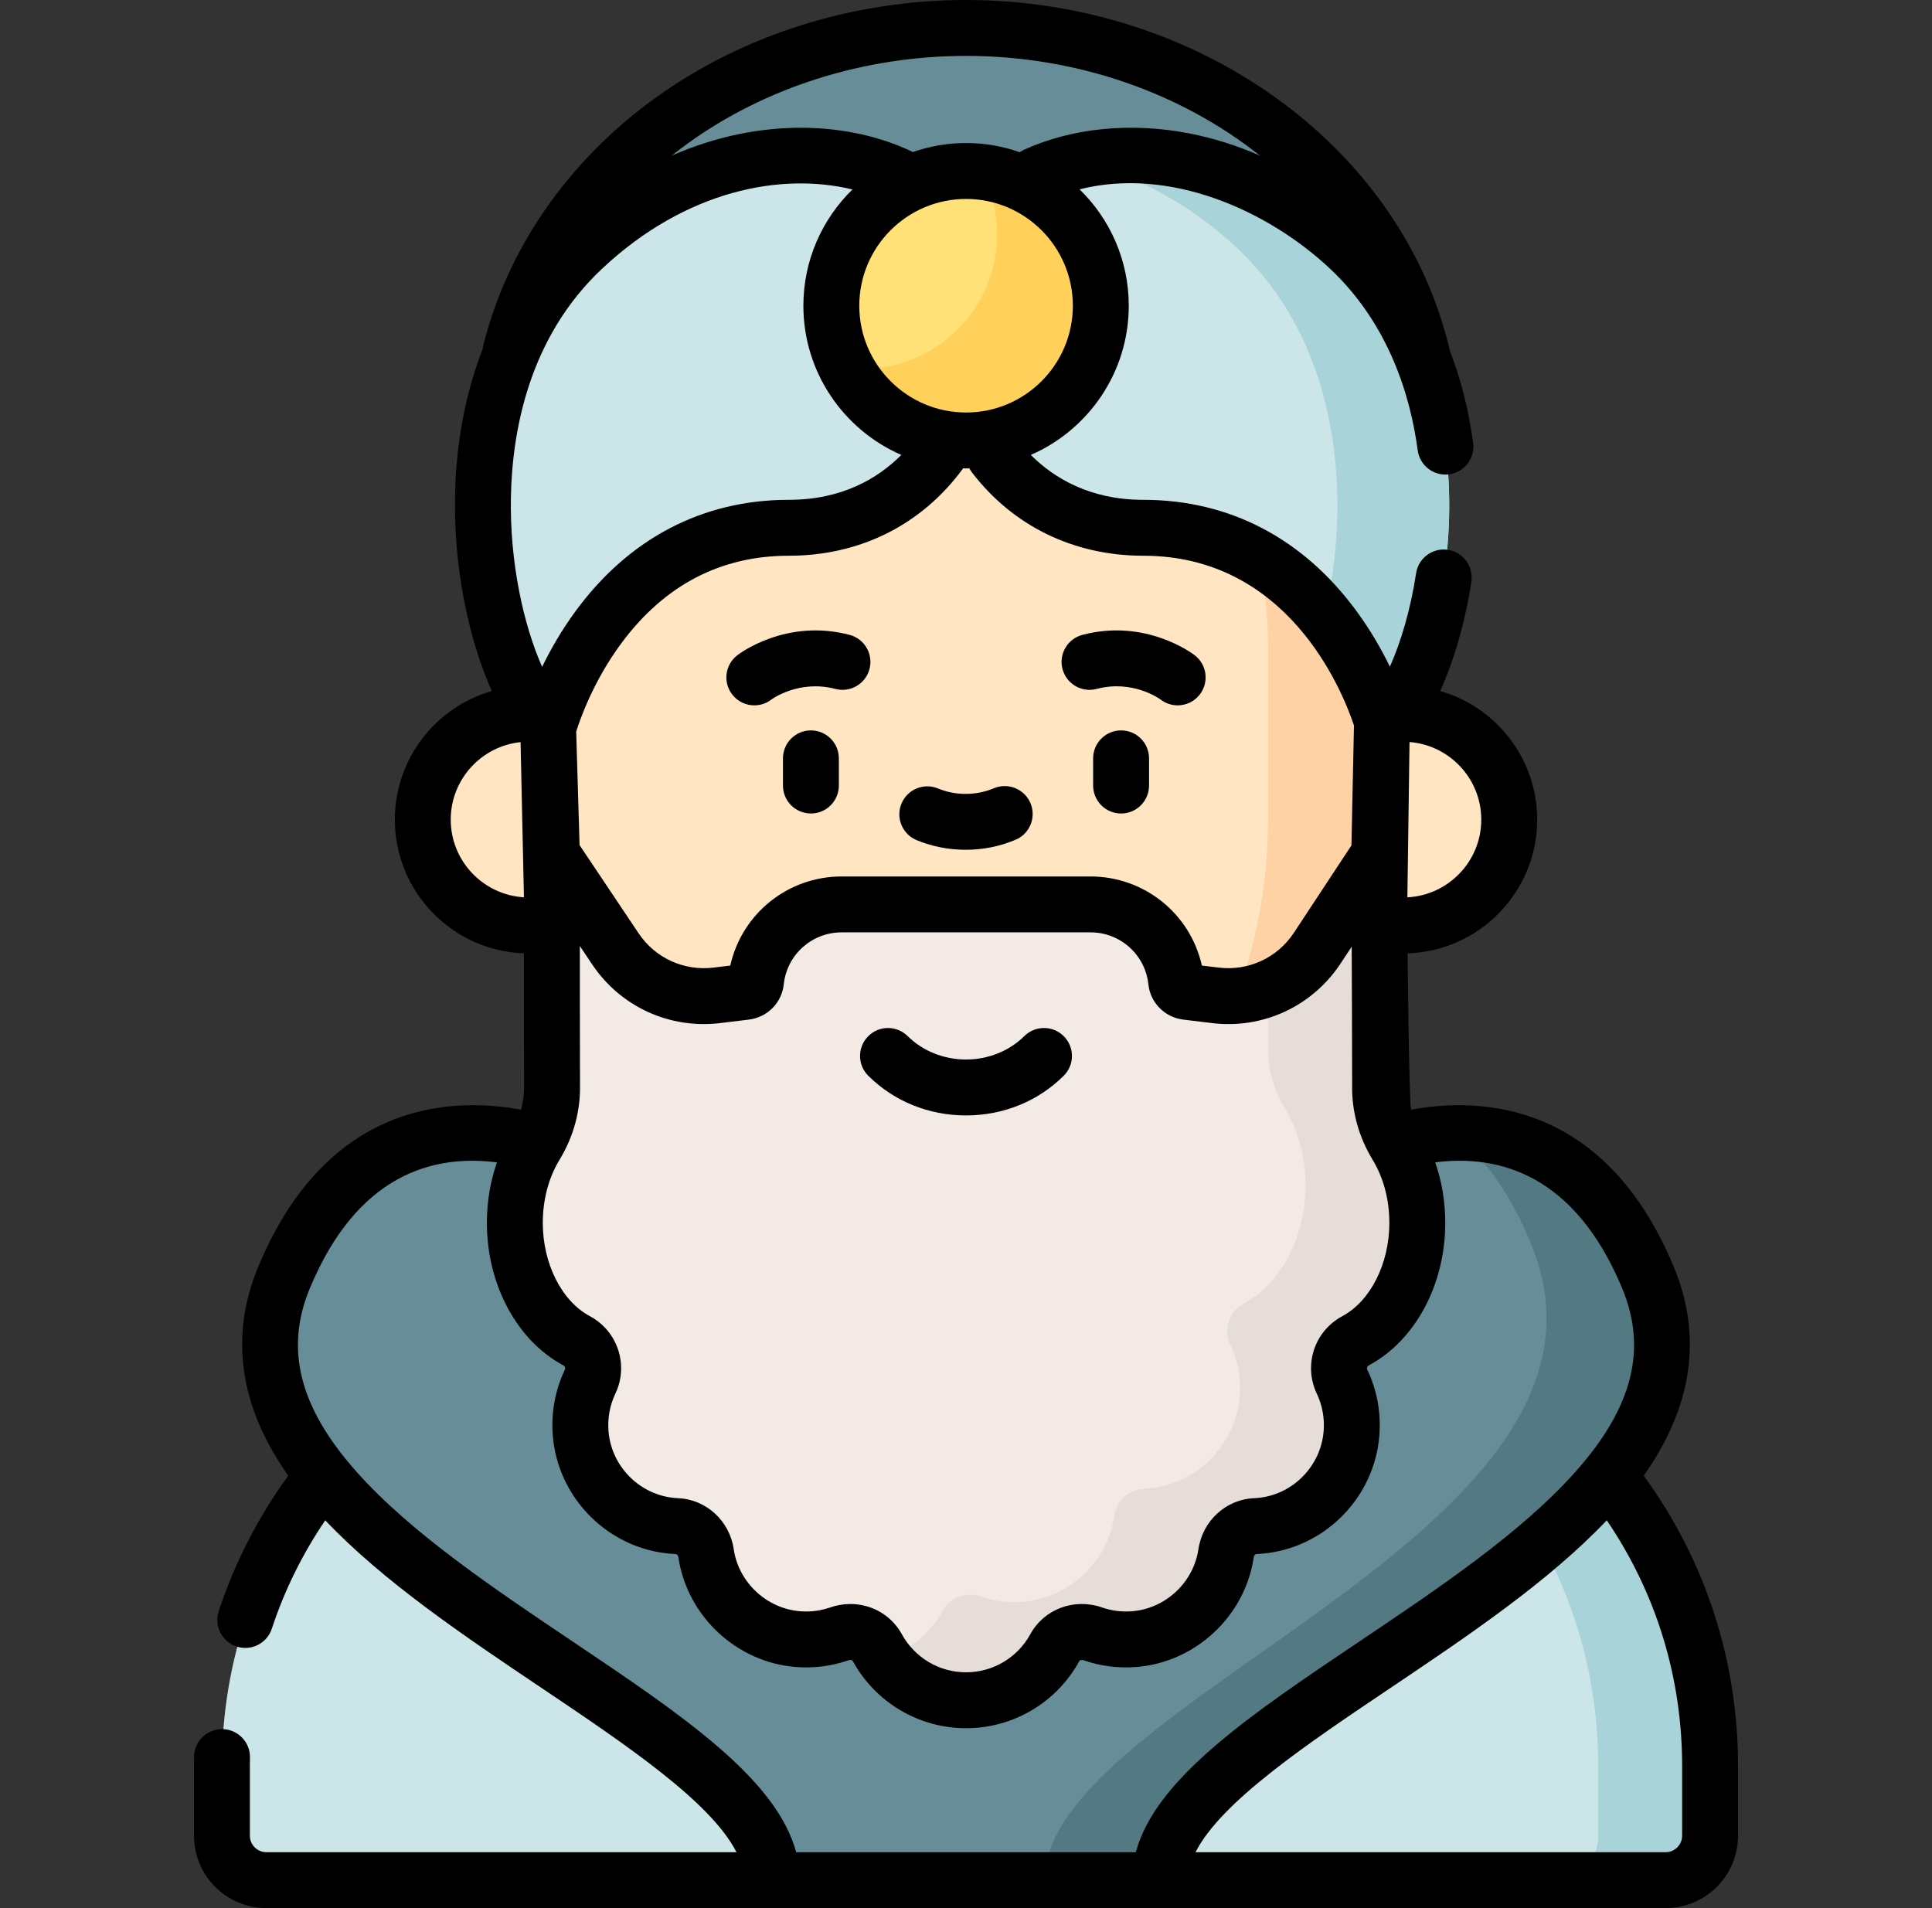
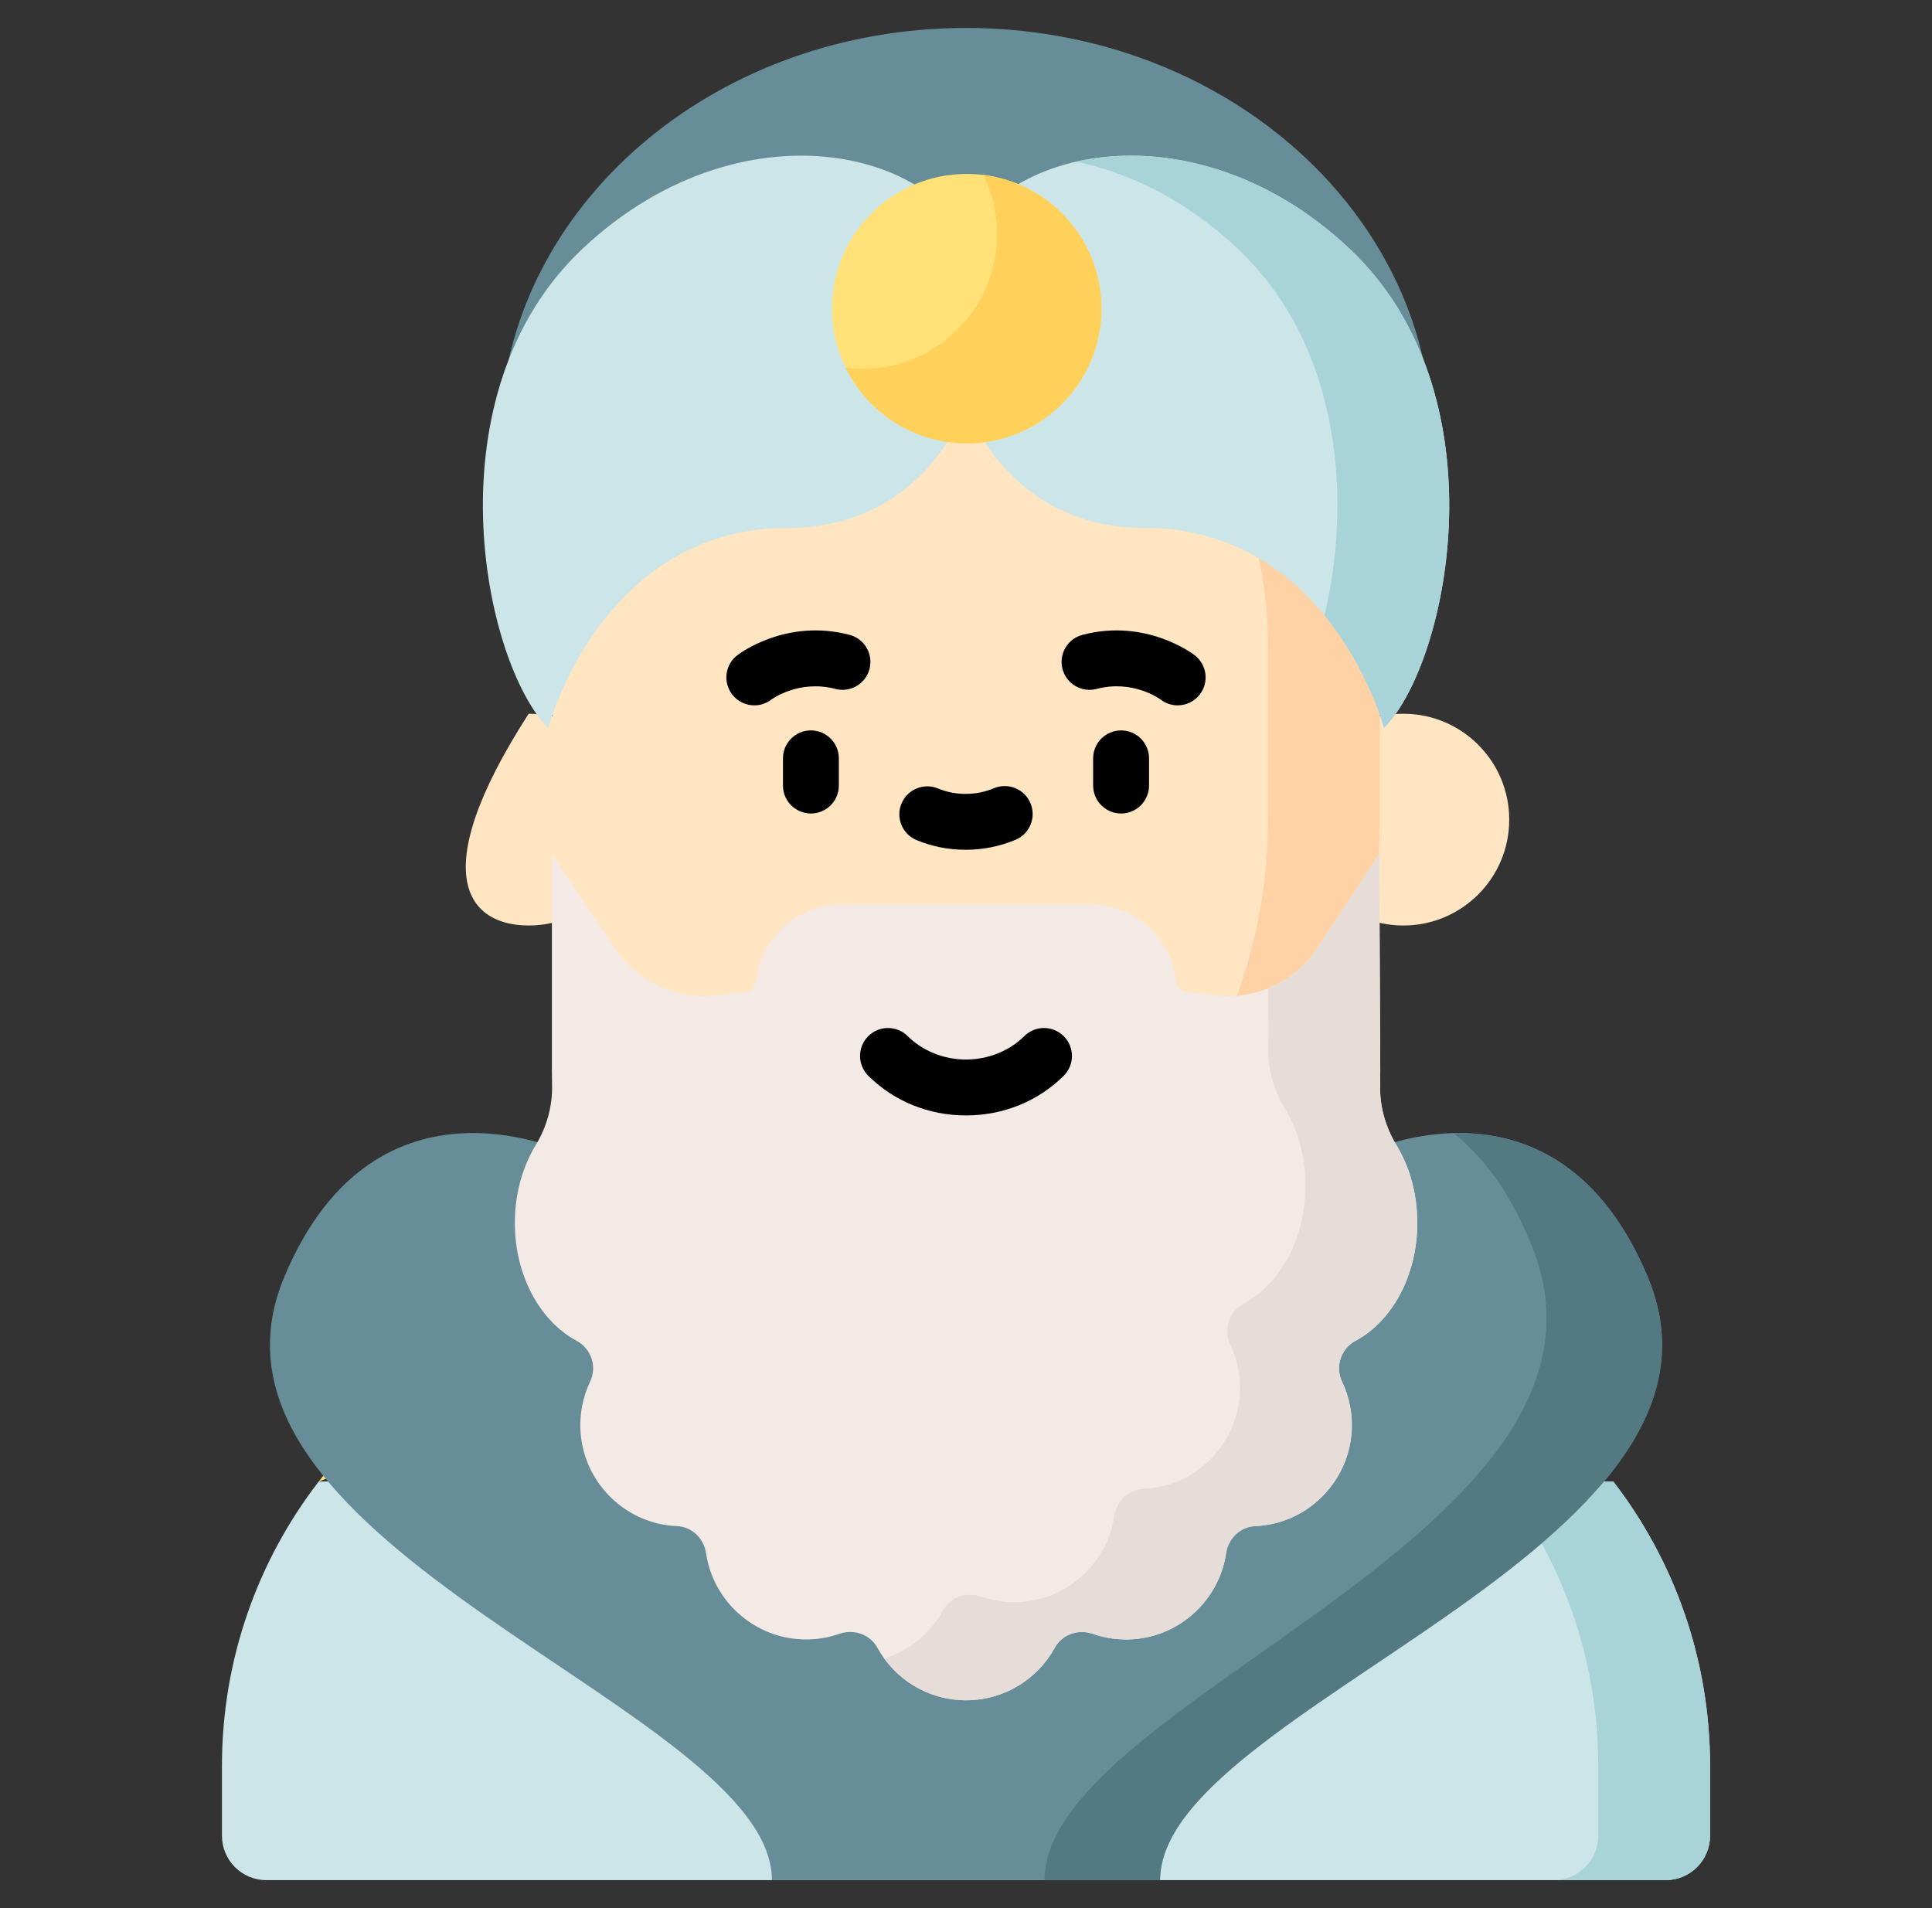
<svg xmlns="http://www.w3.org/2000/svg" width="81" height="80" viewBox="0 0 81 80" fill="none">
  <rect x="0" y="0" width="81" height="80" fill="#333333" stroke="none" />
  <g clip-path="url(#clip0_10_1716)">
-     <path d="M22.164 38.803C24.616 38.803 26.603 36.816 26.603 34.364C26.603 31.913 24.616 29.925 22.164 29.925C19.713 29.925 17.725 31.913 17.725 34.364C17.725 36.816 19.713 38.803 22.164 38.803Z" fill="#FFE5C2" />
+     <path d="M22.164 38.803C24.616 38.803 26.603 36.816 26.603 34.364C26.603 31.913 24.616 29.925 22.164 29.925C17.725 36.816 19.713 38.803 22.164 38.803Z" fill="#FFE5C2" />
    <path d="M58.836 38.803C61.287 38.803 63.275 36.816 63.275 34.364C63.275 31.913 61.287 29.925 58.836 29.925C56.385 29.925 54.397 31.913 54.397 34.364C54.397 36.816 56.385 38.803 58.836 38.803Z" fill="#FFE5C2" />
    <path d="M49.344 51.506C44.115 55.472 36.885 55.472 31.656 51.506C26.298 47.442 23.151 41.105 23.151 34.381V27.087C23.151 17.506 30.918 9.738 40.5 9.738C50.082 9.738 57.849 17.506 57.849 27.087V34.381C57.849 41.105 54.702 47.442 49.344 51.506Z" fill="#FFE5C2" />
    <path d="M40.5 9.738C39.705 9.738 38.923 9.793 38.156 9.896C46.629 11.04 53.162 18.3 53.162 27.087V34.381C53.162 41.105 50.014 47.442 44.656 51.506C42.7 52.99 40.463 53.918 38.156 54.292C42.015 54.916 46.071 53.988 49.344 51.506C54.702 47.442 57.849 41.105 57.849 34.381V27.087C57.849 17.505 50.082 9.738 40.5 9.738Z" fill="#FED2A4" />
    <path d="M13.364 62.113C10.818 65.415 9.305 69.553 9.305 74.045V76.965C9.305 77.994 10.139 78.828 11.168 78.828H69.832C70.861 78.828 71.696 77.994 71.696 76.965V74.045C71.696 69.553 70.181 65.415 67.636 62.112" fill="#CBE5E8" />
    <path d="M34.273 54.48H28.869C22.556 54.48 16.941 57.471 13.364 62.112" fill="#FFE177" />
    <path d="M69.085 53.546C65.212 44.273 56.969 48.436 56.969 48.436L40.5 60.755L24.031 48.436C24.031 48.436 15.789 44.273 11.915 53.546C7.158 64.933 32.364 71.612 32.364 78.828H40.497H40.503H48.636C48.636 71.612 73.842 64.933 69.085 53.546Z" fill="#678D98" />
    <path d="M59.998 17.195C59.25 8.236 50.807 1.172 40.5 1.172C30.193 1.172 21.75 8.236 21.002 17.195H59.998Z" fill="#678D98" />
    <path d="M59.421 51.273C59.421 50.043 59.094 48.911 58.544 48.007C58.083 47.248 57.84 46.38 57.861 45.493C57.866 45.298 57.868 45.104 57.868 44.909L57.825 35.806L55.208 39.779C54.27 41.179 52.626 41.934 50.953 41.731L49.755 41.586C49.524 41.558 49.337 41.377 49.312 41.145C49.118 39.331 47.582 37.919 45.717 37.919H35.289C33.423 37.919 31.888 39.331 31.694 41.145C31.669 41.377 31.482 41.558 31.251 41.586L30.053 41.731C28.38 41.934 26.735 41.179 25.798 39.779L23.138 35.806V44.909C23.138 45.104 23.14 45.298 23.145 45.493C23.166 46.38 22.923 47.249 22.462 48.007C21.912 48.911 21.585 50.044 21.585 51.273C21.585 53.495 22.653 55.401 24.175 56.215C24.79 56.544 25.041 57.298 24.74 57.928C24.431 58.577 24.281 59.317 24.344 60.098C24.501 62.066 26.035 63.687 27.991 63.95C28.123 63.968 28.253 63.98 28.382 63.985C29.009 64.013 29.511 64.5 29.602 65.121C29.604 65.134 29.606 65.147 29.608 65.16C29.908 67.078 31.509 68.566 33.444 68.722C34.059 68.772 34.65 68.69 35.191 68.501C35.794 68.291 36.474 68.517 36.781 69.078C37.501 70.394 38.898 71.286 40.503 71.286C42.108 71.286 43.505 70.394 44.225 69.078C44.532 68.518 45.211 68.291 45.815 68.501C46.356 68.69 46.947 68.772 47.563 68.722C49.498 68.565 51.099 67.077 51.398 65.159C51.4 65.146 51.402 65.134 51.404 65.121C51.495 64.5 51.996 64.013 52.624 63.985C52.752 63.98 52.883 63.968 53.014 63.95C54.97 63.687 56.504 62.066 56.662 60.098C56.724 59.318 56.575 58.577 56.265 57.927C55.965 57.297 56.216 56.544 56.831 56.215C58.353 55.401 59.421 53.495 59.421 51.273Z" fill="#F3EAE6" />
    <path d="M22.98 30.523C22.98 30.523 25.188 22.128 33.071 22.128C38.981 22.128 41.798 16.556 41.202 11.819C40.518 6.379 31.352 3.917 24.435 10.417C17.952 16.508 20.249 27.755 22.98 30.523Z" fill="#CBE5E8" />
    <path d="M58.025 30.523C58.025 30.523 55.817 22.128 47.934 22.128C42.024 22.128 39.207 16.556 39.803 11.819C40.487 6.379 49.652 3.917 56.57 10.417C63.053 16.508 60.755 27.755 58.025 30.523Z" fill="#CBE5E8" />
    <path d="M67.636 62.112H62.948C65.494 65.415 67.008 69.553 67.008 74.045V76.965C67.008 77.994 66.174 78.828 65.145 78.828H69.832C70.861 78.828 71.695 77.994 71.695 76.965V74.045C71.695 69.553 70.181 65.414 67.636 62.112Z" fill="#A8D3D8" />
    <path d="M69.085 53.546C66.983 48.514 63.596 47.439 60.936 47.508C62.171 48.477 63.328 49.988 64.242 52.285C68.998 64.24 43.793 71.253 43.793 78.828H48.636C48.636 71.613 73.842 64.933 69.085 53.546Z" fill="#537983" />
    <path d="M58.544 48.007C58.083 47.248 57.84 46.38 57.861 45.493C57.866 45.298 57.868 45.104 57.868 44.909L57.825 35.806L55.208 39.779C54.7 40.537 53.985 41.103 53.171 41.433L53.18 43.346C53.18 43.541 53.178 43.736 53.173 43.93C53.152 44.817 53.395 45.686 53.856 46.444C54.406 47.349 54.733 48.481 54.733 49.71C54.733 51.933 53.665 53.839 52.143 54.653C51.528 54.981 51.278 55.735 51.578 56.365C51.888 57.014 52.037 57.755 51.974 58.536C51.817 60.504 50.283 62.125 48.327 62.388C48.195 62.405 48.065 62.417 47.936 62.423C47.309 62.45 46.808 62.937 46.716 63.558C46.715 63.571 46.713 63.584 46.711 63.596C46.411 65.514 44.81 67.002 42.876 67.159C42.26 67.209 41.668 67.127 41.127 66.939C40.524 66.729 39.844 66.955 39.537 67.516C39.013 68.473 38.13 69.205 37.069 69.533C37.84 70.595 39.09 71.286 40.503 71.286C42.108 71.286 43.505 70.394 44.225 69.078C44.532 68.518 45.211 68.291 45.815 68.501C46.356 68.69 46.947 68.772 47.563 68.722C49.498 68.565 51.099 67.077 51.398 65.159C51.4 65.146 51.402 65.134 51.404 65.121C51.495 64.5 51.996 64.013 52.624 63.985C52.753 63.98 52.883 63.968 53.014 63.95C54.97 63.687 56.504 62.066 56.662 60.099C56.725 59.318 56.575 58.577 56.265 57.927C55.965 57.298 56.216 56.544 56.831 56.215C58.353 55.401 59.421 53.495 59.421 51.273C59.421 50.043 59.094 48.911 58.544 48.007Z" fill="#E6DDD9" />
    <path d="M56.57 10.417C52.847 6.918 48.473 6.017 45.121 6.778C47.378 7.249 49.738 8.402 51.883 10.417C56.321 14.587 56.644 21.173 55.529 25.801C57.376 28.059 58.025 30.523 58.025 30.523C60.755 27.755 63.053 16.507 56.57 10.417Z" fill="#A8D3D8" />
    <path d="M40.531 18.589C43.651 18.589 46.18 16.06 46.18 12.94C46.18 9.82 43.651 7.291 40.531 7.291C37.411 7.291 34.882 9.82 34.882 12.94C34.882 16.06 37.411 18.589 40.531 18.589Z" fill="#FFE177" />
    <path d="M41.233 7.336C41.599 8.085 41.805 8.926 41.805 9.815C41.805 12.935 39.276 15.464 36.156 15.464C35.919 15.464 35.685 15.448 35.455 15.419C36.373 17.296 38.301 18.589 40.531 18.589C43.651 18.589 46.18 16.06 46.18 12.94C46.18 10.058 44.021 7.682 41.233 7.336Z" fill="#FFD15B" />
    <path d="M33.998 34.107C33.35 34.107 32.826 33.582 32.826 32.935V31.795C32.826 31.148 33.35 30.623 33.998 30.623C34.645 30.623 35.169 31.148 35.169 31.795V32.935C35.169 33.582 34.645 34.107 33.998 34.107Z" fill="black" />
    <path d="M47.002 34.107C46.355 34.107 45.83 33.582 45.83 32.935V31.795C45.83 31.148 46.355 30.623 47.002 30.623C47.65 30.623 48.174 31.148 48.174 31.795V32.935C48.174 33.582 47.65 34.107 47.002 34.107Z" fill="black" />
    <path d="M31.626 29.573C31.276 29.573 30.93 29.417 30.699 29.119C30.303 28.607 30.396 27.871 30.908 27.475C30.99 27.411 32.96 25.916 35.62 26.618C36.246 26.783 36.619 27.424 36.454 28.05C36.289 28.676 35.648 29.049 35.022 28.884C33.493 28.481 32.354 29.319 32.343 29.328C32.13 29.493 31.877 29.573 31.626 29.573Z" fill="black" />
    <path d="M49.374 29.573C49.126 29.573 48.877 29.495 48.665 29.334C48.6 29.286 47.481 28.488 45.978 28.884C45.353 29.049 44.711 28.676 44.546 28.05C44.381 27.424 44.754 26.783 45.38 26.618C48.04 25.916 50.01 27.411 50.092 27.475C50.604 27.871 50.697 28.607 50.301 29.119C50.07 29.417 49.724 29.573 49.374 29.573Z" fill="black" />
    <path d="M40.486 35.628C39.772 35.628 39.08 35.492 38.43 35.224C37.832 34.977 37.547 34.292 37.794 33.694C38.04 33.096 38.726 32.81 39.324 33.057C39.689 33.208 40.08 33.285 40.486 33.285C40.9 33.285 41.297 33.205 41.668 33.049C42.264 32.798 42.952 33.078 43.203 33.674C43.454 34.271 43.174 34.958 42.578 35.209C41.917 35.487 41.214 35.628 40.486 35.628Z" fill="black" />
    <path d="M40.5 46.766C38.938 46.766 37.483 46.175 36.404 45.104C35.945 44.648 35.942 43.906 36.398 43.447C36.854 42.988 37.596 42.985 38.055 43.441C38.683 44.064 39.574 44.422 40.5 44.422C41.426 44.422 42.317 44.064 42.944 43.441C43.404 42.985 44.146 42.988 44.602 43.447C45.058 43.906 45.055 44.648 44.596 45.104C43.517 46.175 42.063 46.766 40.5 46.766Z" fill="black" />
-     <path d="M68.914 61.87C70.965 58.964 71.388 56.019 70.166 53.094C67.269 46.159 62.052 45.992 59.163 46.525C59.07 46.197 59.016 39.97 59.016 39.97C62.027 39.874 64.447 37.397 64.447 34.364C64.447 31.806 62.725 29.644 60.381 28.972C60.967 27.673 61.428 26.082 61.687 24.388C61.785 23.748 61.346 23.15 60.706 23.052C60.066 22.954 59.468 23.394 59.371 24.033C59.13 25.608 58.721 26.943 58.272 27.952C57.929 27.246 57.472 26.44 56.881 25.633C54.64 22.573 51.546 20.956 47.934 20.956C45.696 20.956 44.188 20.044 43.217 19.074C45.631 18.023 47.324 15.615 47.324 12.818C47.324 10.907 46.533 9.178 45.262 7.938C49.034 6.984 53.142 8.805 55.768 11.271C58.277 13.629 59.149 16.71 59.438 18.88C59.516 19.469 60.02 19.897 60.598 19.897C60.65 19.897 60.702 19.894 60.754 19.887C61.396 19.801 61.846 19.212 61.761 18.57C61.579 17.205 61.253 15.915 60.791 14.718C58.81 6.185 50.289 0 40.5 0C35.756 0 31.12 1.466 27.445 4.127C23.791 6.773 21.234 10.479 20.244 14.563C20.237 14.595 20.231 14.627 20.226 14.658C19.382 16.835 19.111 19.018 19.077 20.796C19.021 23.728 19.625 26.759 20.62 28.971C18.275 29.644 16.554 31.806 16.554 34.364C16.554 37.391 18.964 39.865 21.966 39.969C21.966 39.969 21.969 45.317 21.974 45.52C21.982 45.86 21.936 46.198 21.843 46.526C18.952 45.991 13.732 46.155 10.834 53.094C9.612 56.018 10.035 58.964 12.086 61.87C10.823 63.608 9.841 65.515 9.17 67.552C8.967 68.167 9.302 68.83 9.916 69.032C10.038 69.072 10.162 69.091 10.283 69.091C10.775 69.091 11.234 68.779 11.396 68.286C11.928 66.671 12.682 65.147 13.636 63.741C16.08 66.317 19.442 68.578 22.701 70.767C26.206 73.123 29.811 75.545 30.877 77.656H11.168C10.787 77.656 10.476 77.346 10.476 76.965V74.045C10.476 73.926 10.477 73.808 10.48 73.689C10.492 73.042 9.977 72.508 9.33 72.496C8.687 72.485 8.149 72.998 8.136 73.645C8.134 73.778 8.133 73.912 8.133 74.045V76.965C8.133 78.639 9.494 80 11.168 80H69.832C71.506 80 72.868 78.639 72.868 76.965V74.045C72.867 69.62 71.5 65.425 68.914 61.87ZM55.208 58.432C55.439 58.916 55.538 59.46 55.494 60.005C55.38 61.428 54.271 62.599 52.858 62.789C52.763 62.802 52.667 62.81 52.572 62.814C51.398 62.866 50.419 63.764 50.245 64.951L50.24 64.978C50.025 66.358 48.86 67.441 47.469 67.553C47.032 67.589 46.605 67.535 46.2 67.394C45.037 66.989 43.774 67.461 43.197 68.516C42.658 69.501 41.625 70.114 40.503 70.114C39.381 70.114 38.349 69.501 37.809 68.516C37.371 67.715 36.538 67.25 35.653 67.25C35.372 67.25 35.086 67.297 34.806 67.394C34.401 67.535 33.975 67.589 33.539 67.553C32.148 67.441 30.982 66.358 30.766 64.98L30.762 64.95C30.588 63.764 29.609 62.865 28.434 62.814C28.339 62.81 28.243 62.801 28.148 62.788C26.735 62.598 25.626 61.427 25.512 60.004C25.469 59.459 25.568 58.916 25.799 58.432C26.369 57.235 25.899 55.808 24.728 55.181C23.549 54.551 22.757 52.98 22.757 51.273C22.757 50.294 23.002 49.375 23.464 48.615C24.048 47.654 24.343 46.565 24.317 45.464C24.312 45.279 24.31 39.662 24.31 39.662L24.825 40.431C26.014 42.208 28.073 43.151 30.195 42.894L31.393 42.749C32.173 42.654 32.776 42.046 32.859 41.27C32.992 40.027 34.037 39.09 35.289 39.09H45.717C46.969 39.09 48.014 40.027 48.147 41.27C48.23 42.046 48.833 42.654 49.614 42.749L50.812 42.894C52.934 43.152 54.992 42.208 56.187 40.423L56.671 39.688C56.671 39.688 56.694 45.279 56.689 45.465C56.663 46.565 56.958 47.654 57.542 48.615C58.005 49.376 58.249 50.294 58.249 51.273C58.249 52.98 57.457 54.551 56.278 55.182C55.108 55.808 54.637 57.236 55.208 58.432ZM21.42 20.84C21.473 18.061 22.178 14.145 25.237 11.271C28.769 7.953 32.779 7.222 35.738 7.944C34.471 9.184 33.682 10.91 33.682 12.818C33.682 15.615 35.375 18.023 37.789 19.074C36.797 20.067 35.29 20.956 33.07 20.956C29.459 20.956 26.365 22.573 24.124 25.633C23.531 26.442 23.073 27.251 22.729 27.959C21.952 26.206 21.368 23.595 21.42 20.84ZM62.103 34.364C62.103 36.108 60.728 37.533 59.005 37.622L59.095 31.11C60.775 31.243 62.103 32.65 62.103 34.364ZM40.751 19.809C42.475 22.06 45.026 23.3 47.934 23.3C53.945 23.3 56.234 28.833 56.766 30.414L56.66 35.444L54.234 39.127C53.538 40.166 52.335 40.718 51.094 40.568L50.389 40.483C49.907 38.319 47.986 36.747 45.717 36.747H35.289C33.02 36.747 31.099 38.319 30.617 40.483L29.913 40.568C28.671 40.718 27.468 40.166 26.772 39.127L24.299 35.434L24.157 30.675C24.31 30.184 24.874 28.554 26.057 26.96C27.86 24.531 30.219 23.3 33.07 23.3C36.065 23.3 38.651 21.999 40.38 19.636C40.421 19.637 40.462 19.639 40.503 19.639C40.549 19.639 40.595 19.636 40.641 19.636C40.672 19.695 40.708 19.754 40.751 19.809ZM40.503 17.295C38.034 17.295 36.026 15.287 36.026 12.818C36.026 10.349 38.034 8.341 40.503 8.341C42.971 8.341 44.98 10.349 44.98 12.818C44.98 15.287 42.972 17.295 40.503 17.295ZM40.5 2.344C45.181 2.344 49.53 3.912 52.823 6.523C51.862 6.102 50.873 5.79 49.867 5.594C47.417 5.118 44.955 5.36 42.934 6.277C42.87 6.306 42.81 6.342 42.753 6.381C42.048 6.133 41.291 5.997 40.503 5.997C39.722 5.997 38.973 6.131 38.273 6.374C35.645 5.104 31.9 4.881 28.164 6.525C28.378 6.355 28.596 6.187 28.82 6.025C32.098 3.651 36.246 2.344 40.5 2.344ZM18.897 34.364C18.897 32.677 20.183 31.285 21.825 31.115L21.966 37.621C20.257 37.518 18.897 36.099 18.897 34.364ZM33.379 77.656C32.552 74.563 28.556 71.878 24.008 68.822C20.672 66.581 17.224 64.263 14.951 61.71C12.547 59.01 11.926 56.559 12.996 53.998C14.98 49.248 18.143 48.389 20.834 48.734C20.557 49.529 20.413 50.388 20.413 51.273C20.413 53.86 21.673 56.206 23.622 57.248C23.687 57.283 23.713 57.359 23.683 57.423C23.275 58.279 23.1 59.236 23.176 60.191C23.377 62.706 25.337 64.775 27.835 65.112C28 65.134 28.167 65.149 28.331 65.156C28.383 65.158 28.432 65.218 28.444 65.298L28.45 65.341C28.831 67.778 30.892 69.691 33.35 69.89C34.113 69.952 34.862 69.857 35.577 69.608C35.648 69.583 35.73 69.599 35.753 69.641C36.704 71.378 38.524 72.458 40.503 72.458C42.482 72.458 44.302 71.378 45.253 69.641C45.276 69.599 45.358 69.583 45.429 69.608C46.144 69.857 46.894 69.952 47.658 69.89C50.116 69.69 52.176 67.777 52.556 65.34L52.563 65.291C52.574 65.218 52.623 65.158 52.675 65.156C52.839 65.149 53.006 65.134 53.17 65.112C55.669 64.776 57.629 62.707 57.83 60.192C57.907 59.236 57.731 58.279 57.323 57.423C57.293 57.359 57.32 57.283 57.384 57.248C59.333 56.206 60.593 53.86 60.593 51.273C60.593 50.388 60.449 49.529 60.172 48.733C62.861 48.391 66.021 49.252 68.004 53.998C69.074 56.56 68.453 59.01 66.049 61.71C63.776 64.263 60.328 66.581 56.992 68.822C52.444 71.878 48.448 74.563 47.621 77.656H33.379V77.656ZM70.524 76.965C70.524 77.346 70.213 77.656 69.832 77.656H50.124C51.189 75.546 54.794 73.123 58.3 70.767C61.558 68.578 64.92 66.317 67.365 63.741C69.433 66.785 70.524 70.323 70.524 74.045V76.965Z" fill="black" />
  </g>
  <defs>
    <clipPath id="clip0_10_1716">
      <rect width="80" height="80" fill="white" transform="translate(0.5)" />
    </clipPath>
  </defs>
</svg>